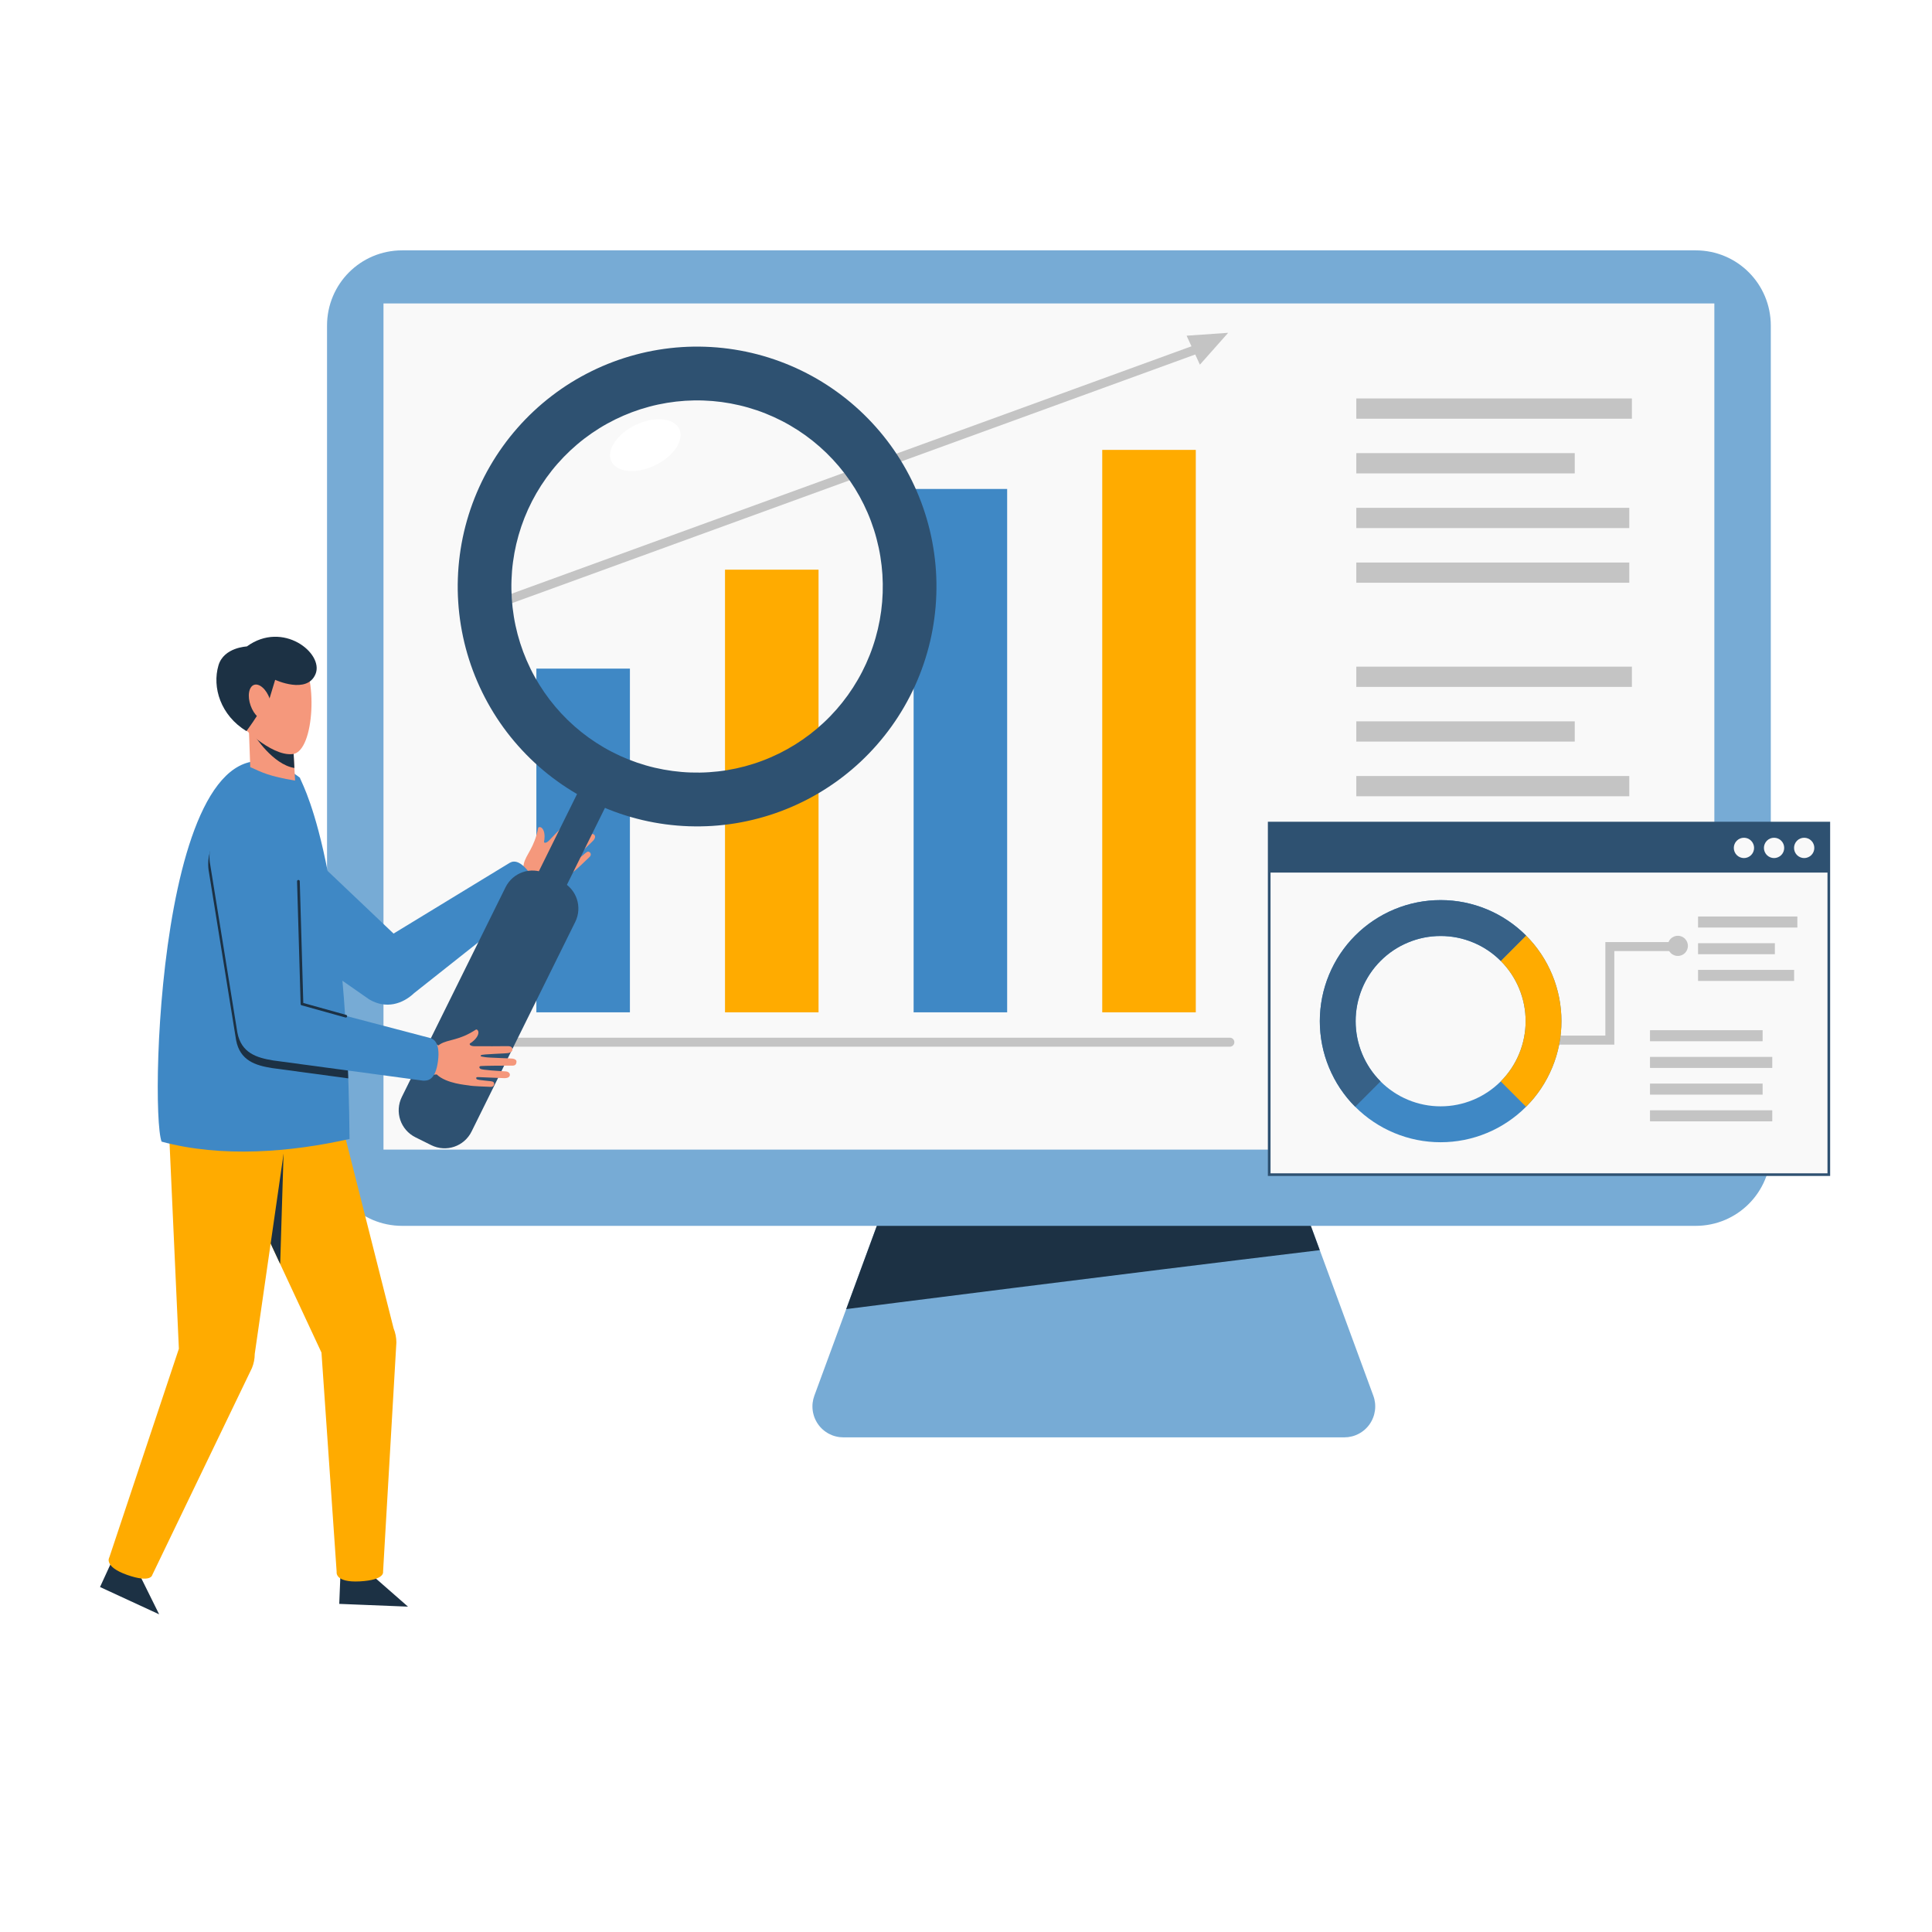
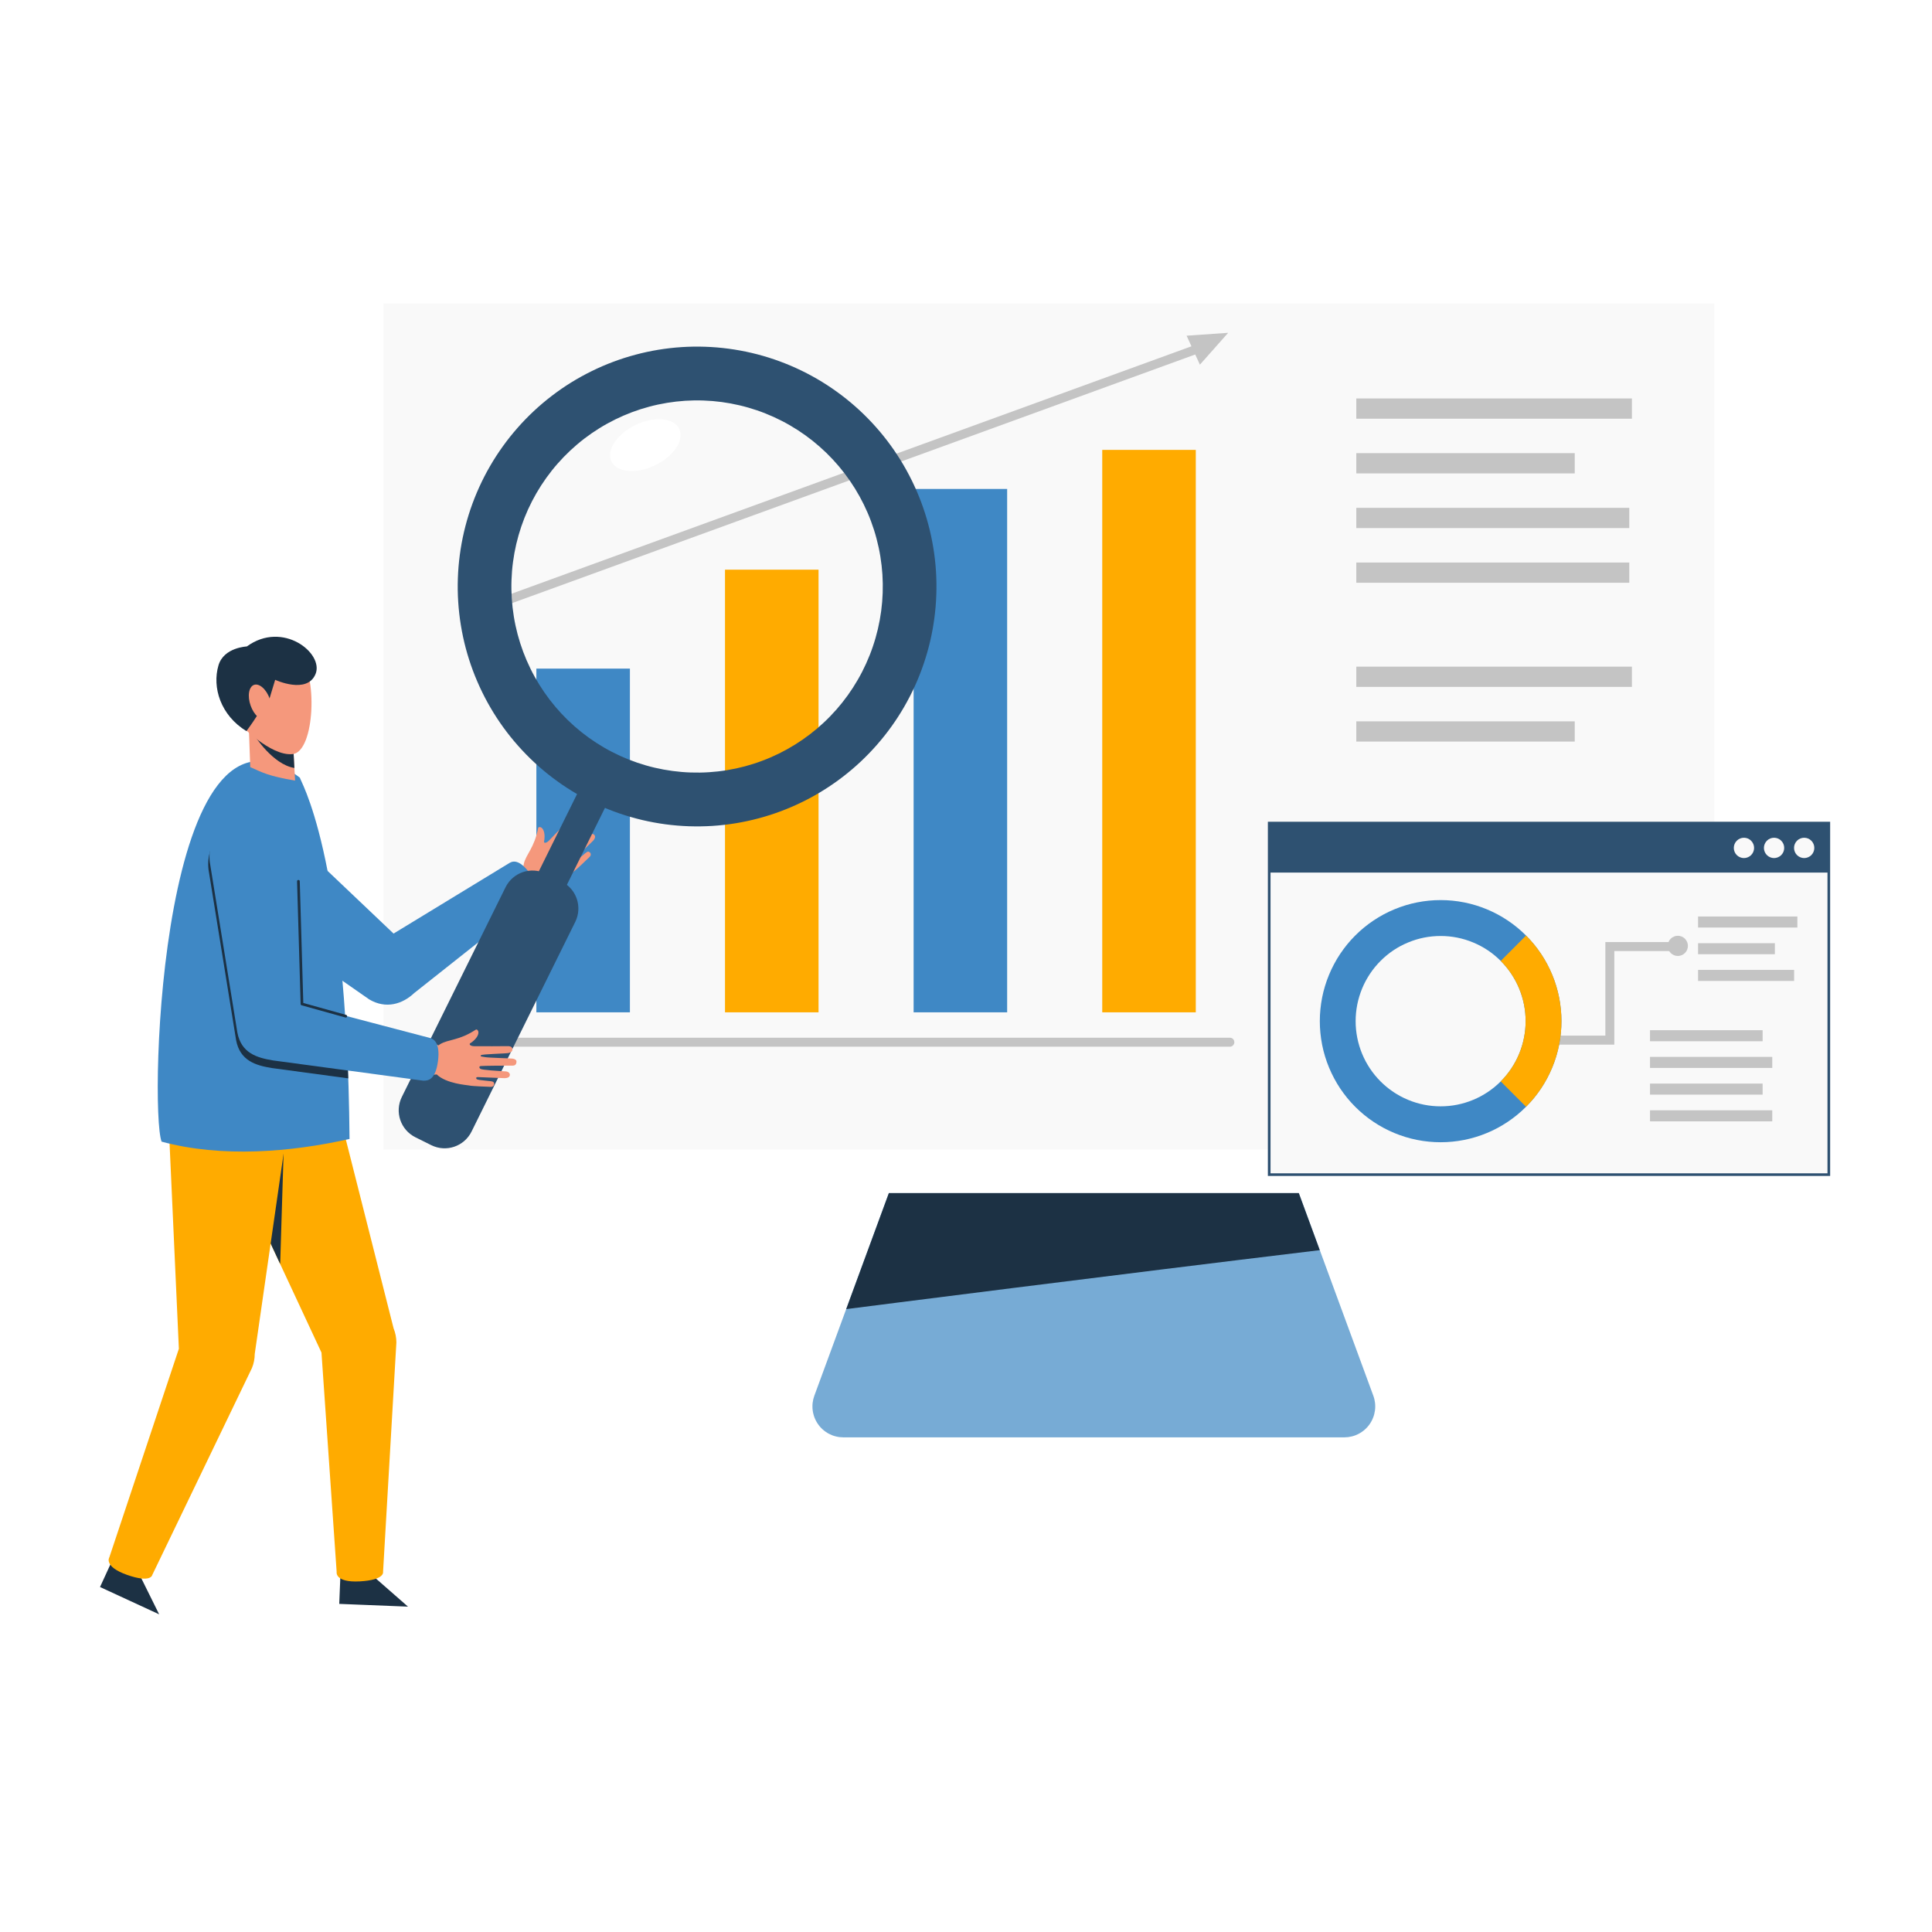
<svg xmlns="http://www.w3.org/2000/svg" width="500" zoomAndPan="magnify" viewBox="0 0 375 375" height="500" preserveAspectRatio="xMidYMid meet" version="1.0">
  <defs>
    <clipPath id="db1e0da2d4">
      <path d="M 63 48.594 L 344 48.594 L 344 238 L 63 238 Z M 63 48.594 " clip-rule="nonzero" />
    </clipPath>
    <clipPath id="191b240079">
      <path d="M 19.324 302 L 31 302 L 31 313.344 L 19.324 313.344 Z M 19.324 302 " clip-rule="nonzero" />
    </clipPath>
    <clipPath id="cd01451282">
      <path d="M 246 159 L 355.324 159 L 355.324 229 L 246 229 Z M 246 159 " clip-rule="nonzero" />
    </clipPath>
  </defs>
  <rect x="-37.5" width="450" fill="#ffffff" y="-37.5" height="450" fill-opacity="1" />
  <rect x="-37.5" width="450" fill="#ffffff" y="-37.5" height="450" fill-opacity="1" />
  <path fill="#77abd5" d="M 172.527 231.582 L 252.098 231.582 L 266.562 270.91 C 266.645 271.137 266.715 271.363 266.77 271.598 C 266.824 271.832 266.867 272.07 266.895 272.309 C 266.918 272.551 266.934 272.789 266.93 273.031 C 266.93 273.27 266.914 273.512 266.883 273.75 C 266.852 273.988 266.805 274.227 266.746 274.457 C 266.688 274.691 266.617 274.922 266.527 275.145 C 266.441 275.371 266.344 275.59 266.23 275.801 C 266.117 276.016 265.992 276.219 265.855 276.418 C 265.719 276.613 265.57 276.805 265.41 276.984 C 265.25 277.164 265.078 277.332 264.898 277.492 C 264.719 277.652 264.527 277.797 264.328 277.934 C 264.133 278.07 263.926 278.195 263.711 278.305 C 263.5 278.418 263.281 278.516 263.055 278.602 C 262.832 278.688 262.602 278.758 262.367 278.812 C 262.133 278.871 261.898 278.914 261.66 278.945 C 261.422 278.973 261.184 278.988 260.941 278.988 L 163.684 278.988 C 163.441 278.988 163.203 278.973 162.965 278.945 C 162.727 278.914 162.488 278.871 162.258 278.812 C 162.023 278.758 161.793 278.688 161.57 278.602 C 161.344 278.516 161.125 278.418 160.91 278.305 C 160.699 278.195 160.492 278.07 160.297 277.934 C 160.098 277.797 159.906 277.652 159.727 277.492 C 159.547 277.332 159.375 277.164 159.215 276.984 C 159.055 276.805 158.906 276.613 158.77 276.418 C 158.633 276.219 158.508 276.016 158.395 275.801 C 158.281 275.59 158.184 275.371 158.094 275.145 C 158.008 274.922 157.938 274.691 157.879 274.457 C 157.816 274.227 157.773 273.988 157.742 273.75 C 157.711 273.512 157.695 273.27 157.695 273.031 C 157.691 272.789 157.703 272.551 157.73 272.309 C 157.758 272.07 157.801 271.832 157.855 271.598 C 157.91 271.363 157.98 271.137 158.062 270.91 Z M 172.527 231.582 " fill-opacity="1" fill-rule="nonzero" />
  <path fill="#1c3144" d="M 172.527 231.582 L 164.246 254.098 C 168.516 253.555 216.102 247.477 256.168 242.652 L 252.098 231.582 Z M 172.527 231.582 " fill-opacity="1" fill-rule="nonzero" />
  <g clip-path="url(#db1e0da2d4)">
-     <path fill="#77abd5" d="M 78.059 48.594 L 329.129 48.594 C 337.207 48.594 343.711 55.109 343.711 63.207 L 343.711 223.324 C 343.711 231.418 337.207 237.938 329.129 237.938 L 78.059 237.938 C 69.98 237.938 63.477 231.418 63.477 223.324 L 63.477 63.207 C 63.477 55.109 69.98 48.594 78.059 48.594 Z M 78.059 48.594 " fill-opacity="1" fill-rule="nonzero" />
-   </g>
+     </g>
  <path fill="#f9f9f9" d="M 74.434 58.898 L 332.754 58.898 L 332.754 223.137 L 74.434 223.137 Z M 74.434 58.898 " fill-opacity="1" fill-rule="nonzero" />
  <path fill="#c4c4c4" d="M 97.496 201.418 C 97.258 201.418 97.051 201.5 96.883 201.672 C 96.711 201.844 96.625 202.051 96.625 202.289 C 96.625 202.531 96.711 202.738 96.883 202.906 C 97.051 203.078 97.258 203.164 97.496 203.164 L 238.715 203.164 C 238.953 203.164 239.16 203.078 239.328 202.906 C 239.5 202.738 239.586 202.531 239.586 202.289 C 239.586 202.051 239.5 201.844 239.332 201.672 C 239.16 201.5 238.953 201.418 238.715 201.418 Z M 97.496 201.418 " fill-opacity="1" fill-rule="nonzero" />
  <path fill="#3f88c5" d="M 104.109 129.777 L 122.266 129.777 L 122.266 196.492 L 104.109 196.492 Z M 104.109 129.777 " fill-opacity="1" fill-rule="nonzero" />
  <path fill="#ffab00" d="M 140.723 110.574 L 158.879 110.574 L 158.879 196.492 L 140.723 196.492 Z M 140.723 110.574 " fill-opacity="1" fill-rule="nonzero" />
  <path fill="#3f88c5" d="M 177.332 94.906 L 195.488 94.906 L 195.488 196.492 L 177.332 196.492 Z M 177.332 94.906 " fill-opacity="1" fill-rule="nonzero" />
  <path fill="#ffab00" d="M 213.945 87.324 L 232.102 87.324 L 232.102 196.492 L 213.945 196.492 Z M 213.945 87.324 " fill-opacity="1" fill-rule="nonzero" />
  <path fill="#f5987c" d="M 111.078 158.434 C 110.824 158.723 107.277 162.426 106.566 163.148 C 105.965 163.762 105.5 163.641 105.602 163.305 C 105.703 162.965 105.828 161.727 105.406 161.012 C 105.109 160.504 104.77 160.508 104.59 160.555 C 104.523 160.57 104.457 160.656 104.449 160.727 C 103.715 164.605 102.09 165.805 101.668 167.68 C 101.637 167.812 101.621 167.941 101.609 168.07 L 98.848 169.027 L 103.559 175.965 L 105.43 172.223 C 108.016 172.141 111.016 169.379 111.281 169.211 C 111.848 168.855 113.941 166.801 114.418 166.348 C 114.617 166.16 114.711 165.941 114.652 165.719 C 114.594 165.496 114.391 165.262 114.051 165.316 C 113.715 165.375 111.801 167.297 111.449 167.254 C 111.094 167.215 111.172 166.977 111.359 166.801 C 111.547 166.625 114.805 163.496 114.961 163.344 C 115.609 162.738 115.602 162.273 115.324 162.016 C 115.094 161.801 114.668 161.805 114.277 162.164 C 113.266 163.102 110.922 165.285 110.539 165.348 C 110.105 165.414 110.039 165.129 110.168 164.953 C 110.457 164.559 113.699 161.145 114.43 160.395 C 114.852 159.961 114.637 159.613 114.43 159.367 C 114.168 159.051 113.773 159.219 113.457 159.449 C 113.141 159.68 110.188 162.633 109.539 163.113 C 108.895 163.59 108.773 163.738 108.707 163.449 C 108.641 163.16 111.926 159.652 112.152 159.219 C 112.375 158.785 112.406 158.434 112.02 158.16 C 111.68 157.953 111.371 158.129 111.078 158.434 Z M 111.078 158.434 " fill-opacity="1" fill-rule="nonzero" />
  <path fill="#3f88c5" d="M 48.953 158.984 C 51.07 158.844 53.168 159.473 54.859 160.758 C 55.32 161.113 55.742 161.516 56.121 161.953 L 76.391 181.207 L 98.57 167.695 C 98.859 167.602 100.137 166.078 102.57 169.148 C 105.004 172.219 103.953 173.953 103.445 174.5 L 80.387 192.758 C 78.176 194.852 74.945 195.934 71.66 193.98 L 44.203 174.859 C 40.316 171.91 39.555 166.363 42.496 162.469 C 44.043 160.422 46.398 159.152 48.953 158.984 Z M 48.953 158.984 " fill-opacity="1" fill-rule="nonzero" />
  <path fill="#2e5171" d="M 119.535 152.535 L 114.121 149.848 L 85.305 208.098 L 90.723 210.785 Z M 119.535 152.535 " fill-opacity="1" fill-rule="nonzero" />
  <path fill="#c4c4c4" d="M 231.598 67.094 L 98.047 115.695 C 97.82 115.777 97.656 115.93 97.555 116.148 C 97.453 116.367 97.445 116.59 97.527 116.816 C 97.609 117.043 97.758 117.207 97.977 117.309 C 98.195 117.41 98.418 117.422 98.645 117.34 L 232.191 68.734 C 232.418 68.652 232.582 68.504 232.684 68.285 C 232.785 68.066 232.797 67.844 232.715 67.617 C 232.633 67.391 232.48 67.227 232.262 67.121 C 232.047 67.02 231.824 67.012 231.598 67.094 Z M 231.598 67.094 " fill-opacity="1" fill-rule="nonzero" />
  <path fill="#2e5171" d="M 141.434 67.684 C 142.945 67.887 144.438 68.16 145.922 68.508 C 147.402 68.855 148.863 69.277 150.305 69.77 C 151.742 70.262 153.156 70.824 154.539 71.453 C 155.926 72.086 157.277 72.785 158.594 73.547 C 159.91 74.312 161.188 75.141 162.422 76.031 C 163.656 76.922 164.848 77.867 165.988 78.875 C 167.133 79.883 168.223 80.945 169.262 82.059 C 170.301 83.172 171.281 84.336 172.207 85.547 C 173.133 86.758 173.992 88.012 174.797 89.309 C 175.598 90.605 176.332 91.938 177.004 93.305 C 177.676 94.676 178.277 96.074 178.812 97.5 C 179.348 98.93 179.809 100.379 180.199 101.852 C 180.594 103.328 180.91 104.816 181.156 106.32 C 181.402 107.824 181.574 109.34 181.672 110.859 C 181.77 112.383 181.793 113.906 181.738 115.43 C 181.688 116.953 181.562 118.473 181.359 119.984 C 181.16 121.496 180.887 122.992 180.539 124.477 C 180.191 125.961 179.77 127.426 179.277 128.871 C 178.789 130.312 178.227 131.73 177.598 133.117 C 176.969 134.504 176.27 135.859 175.508 137.18 C 174.746 138.5 173.922 139.777 173.031 141.016 C 172.145 142.254 171.195 143.445 170.191 144.59 C 169.188 145.734 168.129 146.828 167.016 147.871 C 165.906 148.91 164.742 149.895 163.535 150.82 C 162.328 151.746 161.074 152.613 159.781 153.414 C 158.488 154.219 157.16 154.957 155.793 155.629 C 154.43 156.301 153.031 156.906 151.609 157.441 C 150.184 157.977 148.734 158.441 147.266 158.832 C 145.793 159.227 144.309 159.543 142.809 159.793 C 141.305 160.039 139.793 160.211 138.277 160.309 C 136.758 160.402 135.238 160.426 133.719 160.375 C 132.195 160.324 130.684 160.195 129.172 159.996 C 127.664 159.793 126.172 159.52 124.688 159.172 C 123.207 158.82 121.746 158.402 120.305 157.91 C 118.867 157.418 117.453 156.855 116.066 156.223 C 114.684 155.594 113.332 154.895 112.016 154.129 C 110.699 153.367 109.422 152.539 108.188 151.648 C 106.949 150.758 105.762 149.809 104.621 148.805 C 103.477 147.797 102.387 146.734 101.348 145.621 C 100.309 144.504 99.328 143.344 98.402 142.133 C 97.477 140.922 96.613 139.668 95.812 138.371 C 95.012 137.074 94.273 135.742 93.605 134.375 C 92.934 133.004 92.332 131.605 91.797 130.18 C 91.262 128.75 90.801 127.301 90.406 125.824 C 90.016 124.352 89.699 122.863 89.453 121.359 C 89.207 119.852 89.035 118.34 88.938 116.816 C 88.84 115.297 88.816 113.773 88.871 112.25 C 88.922 110.727 89.047 109.207 89.25 107.695 C 89.449 106.184 89.723 104.688 90.07 103.199 C 90.418 101.715 90.84 100.254 91.328 98.809 C 91.82 97.367 92.383 95.949 93.012 94.562 C 93.641 93.172 94.336 91.82 95.102 90.5 C 95.863 89.18 96.688 87.902 97.578 86.664 C 98.465 85.426 99.41 84.234 100.418 83.09 C 101.422 81.941 102.48 80.852 103.594 79.809 C 104.703 78.77 105.863 77.785 107.074 76.859 C 108.281 75.93 109.531 75.066 110.824 74.262 C 112.121 73.461 113.449 72.723 114.816 72.051 C 116.18 71.375 117.574 70.773 119 70.238 C 120.426 69.703 121.875 69.238 123.344 68.848 C 124.812 68.453 126.301 68.133 127.801 67.887 C 129.305 67.641 130.812 67.469 132.332 67.371 C 133.852 67.273 135.371 67.25 136.891 67.305 C 138.414 67.355 139.926 67.484 141.434 67.684 Z M 140.062 78.031 C 138.891 77.875 137.715 77.777 136.535 77.738 C 135.355 77.695 134.176 77.715 133 77.789 C 131.82 77.867 130.648 78 129.484 78.191 C 128.32 78.383 127.168 78.629 126.027 78.934 C 124.883 79.238 123.762 79.598 122.656 80.012 C 121.551 80.43 120.469 80.898 119.41 81.418 C 118.348 81.941 117.316 82.512 116.312 83.137 C 115.312 83.758 114.34 84.43 113.402 85.148 C 112.465 85.867 111.566 86.633 110.703 87.438 C 109.84 88.246 109.02 89.094 108.238 89.984 C 107.457 90.871 106.723 91.797 106.035 92.758 C 105.348 93.719 104.707 94.711 104.113 95.734 C 103.523 96.758 102.984 97.809 102.492 98.883 C 102.004 99.961 101.57 101.059 101.188 102.18 C 100.809 103.297 100.484 104.434 100.211 105.586 C 99.941 106.738 99.73 107.898 99.574 109.074 C 99.418 110.246 99.32 111.422 99.281 112.605 C 99.238 113.789 99.258 114.969 99.332 116.148 C 99.41 117.332 99.543 118.504 99.734 119.672 C 99.922 120.84 100.172 121.996 100.473 123.137 C 100.777 124.281 101.137 125.406 101.551 126.516 C 101.965 127.621 102.434 128.707 102.953 129.77 C 103.473 130.832 104.047 131.863 104.668 132.871 C 105.289 133.875 105.961 134.848 106.676 135.789 C 107.395 136.727 108.156 137.629 108.961 138.496 C 109.766 139.359 110.613 140.184 111.5 140.965 C 112.387 141.746 113.309 142.48 114.266 143.172 C 115.227 143.863 116.215 144.504 117.238 145.098 C 118.258 145.691 119.305 146.23 120.383 146.723 C 121.457 147.211 122.551 147.645 123.668 148.027 C 124.785 148.41 125.918 148.738 127.07 149.008 C 128.219 149.277 129.379 149.488 130.547 149.645 C 131.719 149.801 132.895 149.902 134.074 149.941 C 135.254 149.98 136.434 149.965 137.609 149.887 C 138.789 149.812 139.961 149.68 141.125 149.488 C 142.289 149.297 143.441 149.051 144.582 148.746 C 145.723 148.441 146.848 148.082 147.953 147.664 C 149.059 147.25 150.141 146.781 151.199 146.262 C 152.258 145.738 153.289 145.164 154.293 144.543 C 155.297 143.918 156.27 143.246 157.207 142.527 C 158.145 141.809 159.043 141.047 159.906 140.238 C 160.77 139.434 161.59 138.586 162.371 137.695 C 163.148 136.809 163.883 135.883 164.574 134.922 C 165.262 133.961 165.902 132.969 166.492 131.945 C 167.086 130.922 167.625 129.871 168.113 128.797 C 168.602 127.719 169.039 126.621 169.418 125.5 C 169.801 124.379 170.125 123.246 170.395 122.094 C 170.664 120.941 170.879 119.777 171.035 118.605 C 171.191 117.434 171.289 116.258 171.328 115.074 C 171.367 113.891 171.352 112.711 171.277 111.527 C 171.199 110.348 171.066 109.176 170.875 108.008 C 170.688 106.84 170.438 105.684 170.133 104.539 C 169.832 103.398 169.473 102.273 169.059 101.164 C 168.645 100.055 168.176 98.973 167.656 97.91 C 167.133 96.848 166.562 95.812 165.941 94.809 C 165.32 93.805 164.648 92.832 163.934 91.891 C 163.215 90.949 162.453 90.051 161.648 89.184 C 160.844 88.32 159.996 87.496 159.109 86.715 C 158.223 85.934 157.301 85.199 156.344 84.508 C 155.383 83.816 154.395 83.176 153.371 82.582 C 152.352 81.988 151.301 81.449 150.227 80.957 C 149.152 80.469 148.059 80.031 146.941 79.648 C 145.824 79.27 144.688 78.941 143.539 78.672 C 142.391 78.402 141.23 78.188 140.062 78.031 Z M 140.062 78.031 " fill-opacity="1" fill-rule="nonzero" />
  <path fill="#2e5171" d="M 109.012 171.105 L 105.949 169.582 C 103.051 168.145 99.559 169.32 98.121 172.227 L 78 212.906 C 76.562 215.812 77.738 219.309 80.641 220.75 L 83.703 222.273 C 86.602 223.711 90.094 222.531 91.531 219.629 L 111.652 178.949 C 113.09 176.043 111.91 172.547 109.012 171.105 Z M 109.012 171.105 " fill-opacity="1" fill-rule="nonzero" />
  <path fill="#ffffff" d="M 118.672 89.551 C 118.793 89.809 118.957 90.043 119.16 90.254 C 119.367 90.469 119.609 90.652 119.887 90.812 C 120.168 90.973 120.477 91.102 120.82 91.199 C 121.16 91.301 121.527 91.367 121.922 91.406 C 122.312 91.441 122.723 91.445 123.152 91.414 C 123.578 91.387 124.016 91.328 124.461 91.234 C 124.91 91.141 125.355 91.02 125.805 90.867 C 126.25 90.715 126.691 90.535 127.125 90.328 C 127.555 90.121 127.973 89.891 128.371 89.641 C 128.773 89.387 129.148 89.113 129.5 88.824 C 129.855 88.535 130.176 88.234 130.465 87.918 C 130.758 87.602 131.012 87.281 131.23 86.953 C 131.449 86.625 131.629 86.293 131.766 85.965 C 131.906 85.637 132 85.312 132.051 84.996 C 132.105 84.68 132.113 84.371 132.074 84.078 C 132.039 83.785 131.961 83.512 131.836 83.254 C 131.715 82.996 131.551 82.758 131.348 82.547 C 131.141 82.336 130.898 82.148 130.621 81.988 C 130.344 81.832 130.031 81.699 129.688 81.602 C 129.348 81.5 128.98 81.434 128.586 81.398 C 128.195 81.363 127.785 81.359 127.355 81.387 C 126.93 81.414 126.492 81.477 126.047 81.566 C 125.598 81.66 125.152 81.781 124.703 81.934 C 124.258 82.086 123.816 82.266 123.383 82.473 C 122.953 82.68 122.535 82.91 122.137 83.164 C 121.734 83.418 121.359 83.688 121.008 83.977 C 120.656 84.266 120.332 84.57 120.043 84.887 C 119.75 85.199 119.496 85.523 119.277 85.852 C 119.059 86.18 118.879 86.508 118.742 86.836 C 118.602 87.168 118.508 87.488 118.457 87.809 C 118.402 88.125 118.395 88.43 118.434 88.723 C 118.469 89.016 118.547 89.293 118.672 89.551 Z M 118.672 89.551 " fill-opacity="1" fill-rule="nonzero" />
  <path fill="#1c3144" d="M 71.582 305.434 L 78.672 311.641 L 66.043 311.133 L 66.27 305.398 Z M 71.582 305.434 " fill-opacity="1" fill-rule="nonzero" />
  <path fill="#1c3144" d="M 66.094 305.211 L 65.848 311.312 L 79.191 311.848 L 71.652 305.246 L 71.586 305.246 Z M 66.449 305.586 L 71.512 305.617 L 78.148 311.434 L 66.234 310.953 Z M 66.449 305.586 " fill-opacity="1" fill-rule="nonzero" />
  <path fill="#ffab00" d="M 64.59 211.156 L 76.395 257.828 C 76.75 258.703 76.93 259.613 76.938 260.559 L 74.352 305.102 C 74.352 305.102 74.738 306.68 69.828 306.945 C 64.922 307.207 65.344 305.102 65.344 305.102 L 62.398 262.535 L 42.18 219.168 Z M 64.59 211.156 " fill-opacity="1" fill-rule="nonzero" />
  <g clip-path="url(#191b240079)">
    <path fill="#1c3144" d="M 26.707 304.887 L 30.891 313.34 L 19.414 308.039 L 21.809 302.824 Z M 26.707 304.887 " fill-opacity="1" fill-rule="nonzero" />
  </g>
  <path fill="#1c3144" d="M 55.051 223.551 L 54.383 245.34 L 50.27 236.52 Z M 55.051 223.551 " fill-opacity="1" fill-rule="nonzero" />
  <path fill="#ffab00" d="M 32.551 213.973 L 56.312 215.141 L 49.445 262.797 C 49.441 263.742 49.262 264.652 48.906 265.527 L 29.551 305.707 C 29.551 305.707 29.305 307.316 24.668 305.684 C 20.035 304.047 21.227 302.266 21.227 302.266 L 34.719 261.793 Z M 32.551 213.973 " fill-opacity="1" fill-rule="nonzero" />
  <path fill="#3f88c5" d="M 58.234 150.969 C 57.914 151.086 67.367 164.992 67.844 221.07 C 56.457 223.641 43.012 224.75 31.363 221.59 C 28.918 215.113 31.223 130.234 58.234 150.969 Z M 58.234 150.969 " fill-opacity="1" fill-rule="nonzero" />
  <path fill="#1c3144" d="M 48.973 158.898 C 53.008 158.781 57.801 161.398 58.02 168.41 L 58.289 196.402 L 67.07 198.707 C 67.277 202.047 67.465 205.523 67.594 209.309 L 52.777 207.309 C 49.648 206.801 46.57 205.898 45.824 201.875 L 40.477 168.801 C 39.891 163.949 43.34 159.543 48.18 158.957 C 48.441 158.926 48.707 158.906 48.973 158.898 Z M 48.973 158.898 " fill-opacity="1" fill-rule="nonzero" />
  <path fill="#f5987c" d="M 98.594 203.055 C 98.211 203.074 93.09 203.086 92.078 203.07 C 91.219 203.059 90.984 202.641 91.297 202.48 C 91.609 202.32 92.586 201.551 92.809 200.75 C 92.965 200.188 92.727 199.941 92.57 199.844 C 92.512 199.809 92.406 199.82 92.348 199.859 C 89.051 202.023 87.062 201.684 85.422 202.68 C 85.305 202.75 85.199 202.828 85.102 202.91 L 82.496 201.578 L 79.797 209.043 L 84.766 208.543 C 86.617 210.355 90.684 210.605 90.988 210.68 C 91.641 210.84 94.57 210.926 95.223 210.957 C 95.496 210.973 95.719 210.887 95.836 210.691 C 95.957 210.492 95.984 210.184 95.711 209.977 C 95.438 209.773 92.727 209.723 92.512 209.441 C 92.293 209.16 92.52 209.051 92.777 209.062 C 93.035 209.078 97.543 209.258 97.758 209.266 C 98.645 209.312 98.973 208.984 98.965 208.605 C 98.961 208.289 98.664 207.984 98.133 207.953 C 96.758 207.871 93.562 207.695 93.25 207.461 C 92.902 207.195 93.062 206.949 93.277 206.922 C 93.762 206.855 98.465 206.828 99.508 206.836 C 100.113 206.84 100.215 206.441 100.25 206.125 C 100.297 205.715 99.898 205.547 99.512 205.477 C 99.129 205.41 94.957 205.328 94.164 205.191 C 93.375 205.055 93.184 205.074 93.348 204.824 C 93.508 204.574 98.309 204.516 98.777 204.375 C 99.242 204.238 99.516 204.016 99.445 203.547 C 99.355 203.156 99.016 203.059 98.594 203.055 Z M 98.594 203.055 " fill-opacity="1" fill-rule="nonzero" />
  <path fill="#3f88c5" d="M 58.262 166.934 L 58.535 194.926 L 83.645 201.52 C 83.91 201.664 85.523 202.078 85.012 205.965 C 84.5 209.852 82.895 209.746 82.148 209.758 L 53.023 205.832 C 49.891 205.32 46.816 204.422 46.07 200.398 L 40.719 167.324 C 40.137 162.473 43.586 158.066 48.426 157.48 C 52.594 156.977 58.031 159.453 58.262 166.934 Z M 58.262 166.934 " fill-opacity="1" fill-rule="nonzero" />
  <path fill="#1c3144" d="M 57.914 170.797 C 57.844 170.797 57.781 170.824 57.73 170.879 C 57.684 170.93 57.66 170.992 57.66 171.066 L 58.352 194.883 C 58.355 195.012 58.418 195.094 58.543 195.129 L 67.047 197.496 C 67.117 197.516 67.184 197.508 67.246 197.473 C 67.309 197.438 67.352 197.383 67.371 197.312 C 67.391 197.246 67.379 197.18 67.344 197.117 C 67.309 197.051 67.258 197.012 67.188 196.992 L 58.871 194.676 L 58.184 171.051 C 58.184 170.977 58.156 170.918 58.102 170.867 C 58.051 170.816 57.988 170.793 57.914 170.797 Z M 57.914 170.797 " fill-opacity="1" fill-rule="nonzero" />
  <path fill="#f5987c" d="M 48.234 139.484 L 48.574 148.895 C 50.922 149.957 52.227 150.668 57.277 151.516 L 56.836 143.52 Z M 48.234 139.484 " fill-opacity="1" fill-rule="nonzero" />
  <path fill="#1c3144" d="M 49.391 142.75 C 49.391 142.75 52.93 148.395 57.141 149.062 L 56.836 143.527 L 56.836 143.52 L 56.055 143.152 Z M 49.391 142.75 " fill-opacity="1" fill-rule="nonzero" />
  <path fill="#f5987c" d="M 46.43 140.457 C 46.43 140.457 52.496 146.863 56.82 146.367 C 61.141 145.871 61.699 130.656 58.07 127.285 C 54.445 123.914 44.785 128.469 44.785 128.469 Z M 46.43 140.457 " fill-opacity="1" fill-rule="nonzero" />
  <path fill="#1c3144" d="M 53.41 131.953 C 53.41 131.953 59.605 134.836 61.25 130.82 C 62.898 126.801 54.895 120.391 47.922 125.469 C 47.934 125.488 43.445 125.625 42.406 129.145 C 41.145 133.414 42.816 138.848 47.832 141.91 C 47.832 141.91 48.93 140.434 49.801 139.062 C 51.039 137.113 52.461 135.02 52.09 136.312 Z M 53.41 131.953 " fill-opacity="1" fill-rule="nonzero" />
  <path fill="#f5987c" d="M 48.648 136.961 C 48.809 137.41 49.008 137.82 49.246 138.199 C 49.488 138.578 49.754 138.895 50.039 139.148 C 50.324 139.402 50.613 139.57 50.902 139.66 C 51.191 139.75 51.457 139.75 51.703 139.664 C 51.949 139.574 52.156 139.406 52.324 139.152 C 52.488 138.902 52.602 138.586 52.664 138.211 C 52.727 137.832 52.73 137.418 52.68 136.973 C 52.625 136.527 52.52 136.082 52.359 135.637 C 52.203 135.191 52 134.777 51.762 134.398 C 51.52 134.02 51.254 133.703 50.969 133.453 C 50.684 133.199 50.395 133.027 50.105 132.938 C 49.816 132.848 49.551 132.848 49.305 132.934 C 49.059 133.023 48.852 133.191 48.688 133.445 C 48.52 133.695 48.406 134.012 48.344 134.391 C 48.281 134.766 48.277 135.18 48.328 135.625 C 48.383 136.07 48.488 136.516 48.648 136.961 Z M 48.648 136.961 " fill-opacity="1" fill-rule="nonzero" />
  <path fill="#c4c4c4" d="M 230.316 65.16 L 232.902 70.781 L 238.387 64.598 Z M 230.316 65.16 " fill-opacity="1" fill-rule="nonzero" />
  <path fill="#c4c4c4" d="M 263.258 77.34 L 316.75 77.34 L 316.75 81.273 L 263.258 81.273 Z M 263.258 77.34 " fill-opacity="1" fill-rule="nonzero" />
  <path fill="#c4c4c4" d="M 263.258 87.953 L 305.656 87.953 L 305.656 91.887 L 263.258 91.887 Z M 263.258 87.953 " fill-opacity="1" fill-rule="nonzero" />
  <path fill="#c4c4c4" d="M 263.258 98.57 L 316.246 98.57 L 316.246 102.5 L 263.258 102.5 Z M 263.258 98.57 " fill-opacity="1" fill-rule="nonzero" />
  <path fill="#c4c4c4" d="M 263.258 109.184 L 316.246 109.184 L 316.246 113.113 L 263.258 113.113 Z M 263.258 109.184 " fill-opacity="1" fill-rule="nonzero" />
  <path fill="#c4c4c4" d="M 263.258 129.398 L 316.75 129.398 L 316.75 133.328 L 263.258 133.328 Z M 263.258 129.398 " fill-opacity="1" fill-rule="nonzero" />
  <path fill="#c4c4c4" d="M 263.258 140.012 L 305.656 140.012 L 305.656 143.941 L 263.258 143.941 Z M 263.258 140.012 " fill-opacity="1" fill-rule="nonzero" />
-   <path fill="#c4c4c4" d="M 263.258 150.625 L 316.246 150.625 L 316.246 154.555 L 263.258 154.555 Z M 263.258 150.625 " fill-opacity="1" fill-rule="nonzero" />
  <path fill="#3f88c5" d="M 263.258 161.238 L 316.246 161.238 L 316.246 165.168 L 263.258 165.168 Z M 263.258 161.238 " fill-opacity="1" fill-rule="nonzero" />
  <path fill="#f9f9f9" d="M 246.352 159.758 L 354.973 159.758 L 354.973 227.996 L 246.352 227.996 Z M 246.352 159.758 " fill-opacity="1" fill-rule="nonzero" />
  <path fill="#2e5171" d="M 246.352 159.758 L 246.352 169.367 L 354.973 169.367 L 354.973 159.758 Z M 246.352 159.758 " fill-opacity="1" fill-rule="nonzero" />
  <g clip-path="url(#cd01451282)">
    <path fill="#2e5171" d="M 246.094 159.5 L 246.094 228.254 L 355.23 228.254 L 355.23 159.5 Z M 246.609 160.016 L 354.715 160.016 L 354.715 227.738 L 246.609 227.738 Z M 246.609 160.016 " fill-opacity="1" fill-rule="nonzero" />
  </g>
  <path fill="#c4c4c4" d="M 311.598 182.855 L 311.598 201.012 L 298.207 201.012 L 298.207 202.762 L 313.34 202.762 L 313.34 184.602 L 325.129 184.602 L 325.129 182.855 Z M 311.598 182.855 " fill-opacity="1" fill-rule="nonzero" />
  <path fill="#3f88c5" d="M 279.625 174.707 C 278.086 174.707 276.559 174.855 275.051 175.156 C 273.539 175.457 272.074 175.906 270.652 176.496 C 269.227 177.086 267.875 177.809 266.598 178.668 C 265.316 179.523 264.133 180.5 263.043 181.59 C 262.5 182.133 261.984 182.703 261.496 183.297 C 261.012 183.895 260.555 184.512 260.125 185.152 C 259.699 185.789 259.305 186.449 258.945 187.129 C 258.582 187.809 258.254 188.504 257.961 189.215 C 257.664 189.926 257.406 190.648 257.184 191.387 C 256.961 192.121 256.773 192.867 256.625 193.621 C 256.477 194.379 256.363 195.137 256.289 195.902 C 256.211 196.672 256.176 197.438 256.176 198.207 C 256.176 198.977 256.211 199.746 256.289 200.512 C 256.363 201.277 256.477 202.039 256.625 202.793 C 256.773 203.547 256.961 204.293 257.184 205.031 C 257.406 205.766 257.664 206.488 257.961 207.199 C 258.254 207.91 258.582 208.605 258.945 209.285 C 259.305 209.965 259.699 210.625 260.125 211.266 C 260.555 211.902 261.012 212.52 261.496 213.117 C 261.984 213.711 262.5 214.281 263.043 214.824 C 263.586 215.371 264.156 215.887 264.75 216.375 C 265.344 216.863 265.957 217.32 266.598 217.746 C 267.234 218.176 267.895 218.57 268.57 218.934 C 269.246 219.297 269.941 219.625 270.652 219.918 C 271.359 220.215 272.082 220.473 272.816 220.695 C 273.551 220.922 274.297 221.105 275.051 221.258 C 275.805 221.406 276.562 221.52 277.328 221.594 C 278.09 221.672 278.855 221.707 279.625 221.707 C 280.395 221.707 281.16 221.672 281.922 221.594 C 282.688 221.52 283.445 221.406 284.199 221.258 C 284.953 221.105 285.699 220.922 286.434 220.695 C 287.168 220.473 287.891 220.215 288.598 219.918 C 289.309 219.625 290.004 219.297 290.68 218.934 C 291.355 218.57 292.016 218.176 292.652 217.746 C 293.293 217.32 293.906 216.863 294.5 216.375 C 295.094 215.887 295.664 215.371 296.207 214.824 C 296.75 214.281 297.266 213.711 297.754 213.117 C 298.238 212.52 298.695 211.902 299.125 211.266 C 299.551 210.625 299.945 209.965 300.305 209.285 C 300.668 208.605 300.996 207.91 301.289 207.199 C 301.586 206.488 301.844 205.766 302.066 205.031 C 302.289 204.293 302.477 203.547 302.625 202.793 C 302.773 202.039 302.887 201.277 302.961 200.512 C 303.039 199.746 303.074 198.977 303.074 198.207 C 303.074 197.438 303.039 196.668 302.961 195.902 C 302.887 195.137 302.773 194.379 302.625 193.621 C 302.477 192.867 302.289 192.121 302.066 191.387 C 301.844 190.648 301.586 189.926 301.289 189.215 C 300.996 188.504 300.668 187.809 300.305 187.129 C 299.945 186.449 299.551 185.789 299.125 185.152 C 298.695 184.512 298.238 183.895 297.754 183.297 C 297.266 182.703 296.75 182.133 296.207 181.59 C 295.117 180.5 293.934 179.523 292.652 178.668 C 291.371 177.809 290.023 177.086 288.598 176.496 C 287.176 175.906 285.711 175.457 284.199 175.156 C 282.691 174.855 281.164 174.707 279.625 174.707 Z M 279.625 181.676 C 281.812 181.676 283.918 182.094 285.938 182.934 C 287.961 183.773 289.742 184.965 291.289 186.516 C 291.672 186.898 292.035 187.301 292.379 187.719 C 292.719 188.137 293.043 188.57 293.344 189.023 C 293.641 189.473 293.918 189.938 294.176 190.414 C 294.43 190.891 294.66 191.379 294.867 191.879 C 295.074 192.379 295.254 192.891 295.41 193.406 C 295.57 193.926 295.699 194.449 295.805 194.98 C 295.91 195.512 295.988 196.047 296.043 196.586 C 296.098 197.125 296.121 197.664 296.121 198.207 C 296.121 198.75 296.098 199.289 296.043 199.828 C 295.988 200.367 295.91 200.902 295.805 201.434 C 295.699 201.965 295.57 202.488 295.41 203.008 C 295.254 203.523 295.074 204.035 294.867 204.535 C 294.66 205.035 294.43 205.523 294.176 206 C 293.918 206.477 293.641 206.941 293.344 207.391 C 293.043 207.844 292.719 208.277 292.379 208.695 C 292.035 209.113 291.672 209.516 291.289 209.898 C 290.91 210.281 290.508 210.645 290.09 210.988 C 289.672 211.332 289.238 211.652 288.789 211.953 C 288.34 212.254 287.879 212.531 287.402 212.789 C 286.926 213.043 286.438 213.273 285.938 213.48 C 285.438 213.688 284.93 213.871 284.414 214.027 C 283.898 214.184 283.375 214.316 282.844 214.422 C 282.312 214.527 281.781 214.609 281.242 214.66 C 280.703 214.715 280.164 214.738 279.625 214.738 C 279.086 214.738 278.547 214.715 278.008 214.66 C 277.469 214.609 276.938 214.527 276.406 214.422 C 275.875 214.316 275.352 214.184 274.836 214.027 C 274.32 213.871 273.812 213.688 273.312 213.48 C 272.812 213.273 272.324 213.043 271.848 212.789 C 271.371 212.531 270.91 212.254 270.461 211.953 C 270.012 211.652 269.578 211.332 269.16 210.988 C 268.742 210.645 268.34 210.281 267.961 209.898 C 267.578 209.516 267.215 209.113 266.871 208.695 C 266.531 208.277 266.207 207.844 265.906 207.391 C 265.609 206.941 265.332 206.477 265.074 206 C 264.82 205.523 264.59 205.035 264.383 204.535 C 264.176 204.035 263.996 203.523 263.84 203.008 C 263.68 202.488 263.551 201.965 263.445 201.434 C 263.34 200.902 263.262 200.367 263.207 199.828 C 263.152 199.289 263.129 198.75 263.129 198.207 C 263.129 197.664 263.152 197.125 263.207 196.586 C 263.262 196.047 263.34 195.512 263.445 194.98 C 263.551 194.449 263.68 193.926 263.84 193.406 C 263.996 192.891 264.176 192.379 264.383 191.879 C 264.59 191.379 264.82 190.891 265.074 190.414 C 265.332 189.938 265.609 189.473 265.906 189.023 C 266.207 188.57 266.531 188.137 266.871 187.719 C 267.215 187.301 267.578 186.898 267.961 186.516 C 269.508 184.965 271.289 183.77 273.312 182.934 C 275.332 182.094 277.438 181.676 279.625 181.676 Z M 279.625 181.676 " fill-opacity="1" fill-rule="nonzero" />
  <path fill="#c4c4c4" d="M 329.594 177.891 L 348.867 177.891 L 348.867 180.035 L 329.594 180.035 Z M 329.594 177.891 " fill-opacity="1" fill-rule="nonzero" />
  <path fill="#c4c4c4" d="M 329.594 183.074 L 344.5 183.074 L 344.5 185.215 L 329.594 185.215 Z M 329.594 183.074 " fill-opacity="1" fill-rule="nonzero" />
  <path fill="#c4c4c4" d="M 329.594 188.254 L 348.238 188.254 L 348.238 190.398 L 329.594 190.398 Z M 329.594 188.254 " fill-opacity="1" fill-rule="nonzero" />
  <path fill="#c4c4c4" d="M 320.266 199.961 L 342.125 199.961 L 342.125 202.105 L 320.266 202.105 Z M 320.266 199.961 " fill-opacity="1" fill-rule="nonzero" />
  <path fill="#c4c4c4" d="M 320.266 205.141 L 343.996 205.141 L 343.996 207.285 L 320.266 207.285 Z M 320.266 205.141 " fill-opacity="1" fill-rule="nonzero" />
  <path fill="#c4c4c4" d="M 320.266 210.324 L 342.125 210.324 L 342.125 212.469 L 320.266 212.469 Z M 320.266 210.324 " fill-opacity="1" fill-rule="nonzero" />
  <path fill="#c4c4c4" d="M 320.266 215.508 L 343.996 215.508 L 343.996 217.652 L 320.266 217.652 Z M 320.266 215.508 " fill-opacity="1" fill-rule="nonzero" />
  <path fill="#c4c4c4" d="M 327.621 183.594 C 327.621 183.852 327.57 184.102 327.473 184.344 C 327.371 184.582 327.23 184.797 327.047 184.98 C 326.863 185.164 326.652 185.305 326.414 185.402 C 326.172 185.504 325.926 185.551 325.664 185.551 C 325.406 185.551 325.156 185.504 324.918 185.402 C 324.676 185.305 324.465 185.164 324.281 184.98 C 324.098 184.797 323.957 184.582 323.859 184.344 C 323.758 184.102 323.711 183.852 323.711 183.594 C 323.711 183.332 323.758 183.082 323.859 182.844 C 323.957 182.605 324.098 182.391 324.281 182.207 C 324.465 182.023 324.676 181.883 324.918 181.785 C 325.156 181.684 325.406 181.633 325.664 181.633 C 325.926 181.633 326.172 181.684 326.414 181.785 C 326.652 181.883 326.863 182.023 327.047 182.207 C 327.23 182.391 327.371 182.605 327.473 182.844 C 327.57 183.082 327.621 183.332 327.621 183.594 Z M 327.621 183.594 " fill-opacity="1" fill-rule="nonzero" />
  <path fill="#f9f9f9" d="M 340.469 164.578 C 340.469 164.84 340.418 165.09 340.316 165.332 C 340.219 165.574 340.074 165.789 339.891 165.973 C 339.707 166.156 339.492 166.301 339.254 166.398 C 339.012 166.5 338.762 166.551 338.5 166.551 C 338.238 166.551 337.988 166.5 337.746 166.398 C 337.504 166.301 337.293 166.156 337.109 165.973 C 336.922 165.789 336.781 165.574 336.68 165.332 C 336.582 165.09 336.531 164.84 336.531 164.578 C 336.531 164.316 336.582 164.066 336.68 163.824 C 336.781 163.582 336.922 163.367 337.109 163.184 C 337.293 163 337.504 162.855 337.746 162.754 C 337.988 162.656 338.238 162.605 338.5 162.605 C 338.762 162.605 339.012 162.656 339.254 162.754 C 339.492 162.855 339.707 163 339.891 163.184 C 340.074 163.367 340.219 163.582 340.316 163.824 C 340.418 164.066 340.469 164.316 340.469 164.578 Z M 340.469 164.578 " fill-opacity="1" fill-rule="nonzero" />
  <path fill="#f9f9f9" d="M 346.312 164.578 C 346.312 164.84 346.262 165.09 346.164 165.332 C 346.062 165.574 345.922 165.789 345.738 165.973 C 345.551 166.156 345.34 166.301 345.098 166.398 C 344.855 166.5 344.605 166.551 344.344 166.551 C 344.082 166.551 343.832 166.5 343.59 166.398 C 343.352 166.301 343.137 166.156 342.953 165.973 C 342.77 165.789 342.625 165.574 342.527 165.332 C 342.426 165.09 342.375 164.84 342.375 164.578 C 342.375 164.316 342.426 164.066 342.527 163.824 C 342.625 163.582 342.77 163.367 342.953 163.184 C 343.137 162.996 343.352 162.855 343.59 162.754 C 343.832 162.656 344.082 162.605 344.344 162.605 C 344.605 162.605 344.855 162.656 345.098 162.754 C 345.34 162.855 345.551 162.996 345.738 163.184 C 345.922 163.367 346.062 163.582 346.164 163.824 C 346.262 164.066 346.312 164.316 346.312 164.578 Z M 346.312 164.578 " fill-opacity="1" fill-rule="nonzero" />
  <path fill="#f9f9f9" d="M 352.156 164.578 C 352.156 164.84 352.109 165.09 352.008 165.332 C 351.91 165.574 351.766 165.789 351.582 165.973 C 351.398 166.156 351.184 166.301 350.941 166.398 C 350.703 166.5 350.449 166.551 350.191 166.551 C 349.93 166.551 349.676 166.5 349.438 166.398 C 349.195 166.301 348.98 166.156 348.797 165.973 C 348.613 165.789 348.473 165.574 348.371 165.332 C 348.27 165.09 348.223 164.84 348.223 164.578 C 348.223 164.316 348.27 164.066 348.371 163.824 C 348.473 163.582 348.613 163.367 348.797 163.184 C 348.98 162.996 349.195 162.855 349.438 162.754 C 349.676 162.656 349.93 162.605 350.191 162.605 C 350.449 162.605 350.703 162.656 350.941 162.754 C 351.184 162.855 351.398 162.996 351.582 163.184 C 351.766 163.367 351.91 163.582 352.008 163.824 C 352.109 164.066 352.156 164.316 352.156 164.578 Z M 352.156 164.578 " fill-opacity="1" fill-rule="nonzero" />
  <path fill="#ffab00" d="M 296.207 181.59 L 291.289 186.516 C 291.672 186.898 292.035 187.301 292.379 187.719 C 292.723 188.137 293.043 188.57 293.344 189.023 C 293.645 189.473 293.922 189.938 294.176 190.414 C 294.43 190.891 294.66 191.379 294.867 191.879 C 295.074 192.383 295.254 192.891 295.414 193.41 C 295.57 193.926 295.699 194.453 295.805 194.98 C 295.91 195.512 295.992 196.047 296.043 196.586 C 296.098 197.125 296.121 197.668 296.121 198.207 C 296.121 198.75 296.098 199.289 296.043 199.828 C 295.992 200.367 295.91 200.902 295.805 201.434 C 295.699 201.965 295.57 202.488 295.414 203.008 C 295.254 203.523 295.074 204.035 294.867 204.535 C 294.66 205.035 294.43 205.523 294.176 206 C 293.922 206.48 293.645 206.941 293.344 207.395 C 293.043 207.844 292.723 208.277 292.379 208.695 C 292.035 209.113 291.672 209.516 291.289 209.898 L 296.207 214.824 C 296.75 214.281 297.266 213.711 297.754 213.117 C 298.242 212.523 298.699 211.902 299.125 211.266 C 299.551 210.625 299.945 209.965 300.309 209.285 C 300.668 208.605 300.996 207.914 301.293 207.203 C 301.586 206.488 301.844 205.766 302.066 205.031 C 302.289 204.293 302.477 203.547 302.625 202.793 C 302.777 202.039 302.887 201.277 302.965 200.512 C 303.039 199.746 303.078 198.977 303.078 198.207 C 303.078 197.438 303.039 196.672 302.965 195.902 C 302.887 195.137 302.777 194.379 302.625 193.621 C 302.477 192.867 302.289 192.121 302.066 191.387 C 301.844 190.648 301.586 189.926 301.293 189.215 C 300.996 188.504 300.668 187.809 300.309 187.129 C 299.945 186.449 299.551 185.789 299.125 185.152 C 298.699 184.512 298.242 183.895 297.754 183.297 C 297.266 182.703 296.75 182.133 296.207 181.59 Z M 296.207 181.59 " fill-opacity="1" fill-rule="nonzero" />
-   <path fill="#376187" d="M 279.625 174.707 C 278.086 174.707 276.559 174.855 275.051 175.156 C 273.539 175.457 272.074 175.906 270.652 176.496 C 269.227 177.086 267.875 177.809 266.598 178.668 C 265.316 179.523 264.133 180.5 263.043 181.59 C 262.5 182.133 261.984 182.703 261.496 183.297 C 261.012 183.895 260.555 184.512 260.125 185.152 C 259.699 185.789 259.305 186.449 258.945 187.129 C 258.582 187.809 258.254 188.504 257.961 189.215 C 257.664 189.926 257.406 190.648 257.184 191.387 C 256.961 192.121 256.773 192.867 256.625 193.621 C 256.477 194.379 256.363 195.137 256.289 195.902 C 256.211 196.672 256.176 197.438 256.176 198.207 C 256.176 198.977 256.211 199.746 256.289 200.512 C 256.363 201.277 256.477 202.039 256.625 202.793 C 256.773 203.547 256.961 204.293 257.184 205.031 C 257.406 205.766 257.664 206.488 257.961 207.199 C 258.254 207.91 258.582 208.605 258.945 209.285 C 259.305 209.965 259.699 210.625 260.125 211.266 C 260.555 211.902 261.012 212.52 261.496 213.117 C 261.984 213.711 262.5 214.281 263.043 214.824 L 267.961 209.898 C 267.578 209.516 267.215 209.113 266.871 208.695 C 266.531 208.277 266.207 207.844 265.906 207.395 C 265.609 206.941 265.332 206.48 265.074 206 C 264.82 205.523 264.59 205.035 264.383 204.535 C 264.176 204.035 263.996 203.523 263.84 203.008 C 263.68 202.488 263.551 201.965 263.445 201.434 C 263.34 200.902 263.262 200.367 263.207 199.828 C 263.152 199.289 263.129 198.75 263.129 198.207 C 263.129 197.668 263.152 197.125 263.207 196.586 C 263.262 196.047 263.34 195.512 263.445 194.98 C 263.551 194.453 263.68 193.926 263.84 193.41 C 263.996 192.891 264.176 192.383 264.383 191.883 C 264.59 191.379 264.82 190.891 265.074 190.414 C 265.332 189.938 265.609 189.473 265.906 189.023 C 266.207 188.574 266.531 188.137 266.871 187.719 C 267.215 187.301 267.578 186.898 267.961 186.516 C 269.508 184.969 271.289 183.773 273.312 182.934 C 275.332 182.094 277.438 181.676 279.625 181.676 C 281.812 181.676 283.918 182.094 285.938 182.934 C 287.961 183.773 289.742 184.969 291.289 186.516 L 296.207 181.59 C 295.117 180.5 293.934 179.523 292.652 178.668 C 291.375 177.809 290.023 177.086 288.598 176.496 C 287.176 175.906 285.711 175.461 284.199 175.156 C 282.691 174.855 281.164 174.707 279.625 174.707 Z M 279.625 174.707 " fill-opacity="1" fill-rule="nonzero" />
</svg>